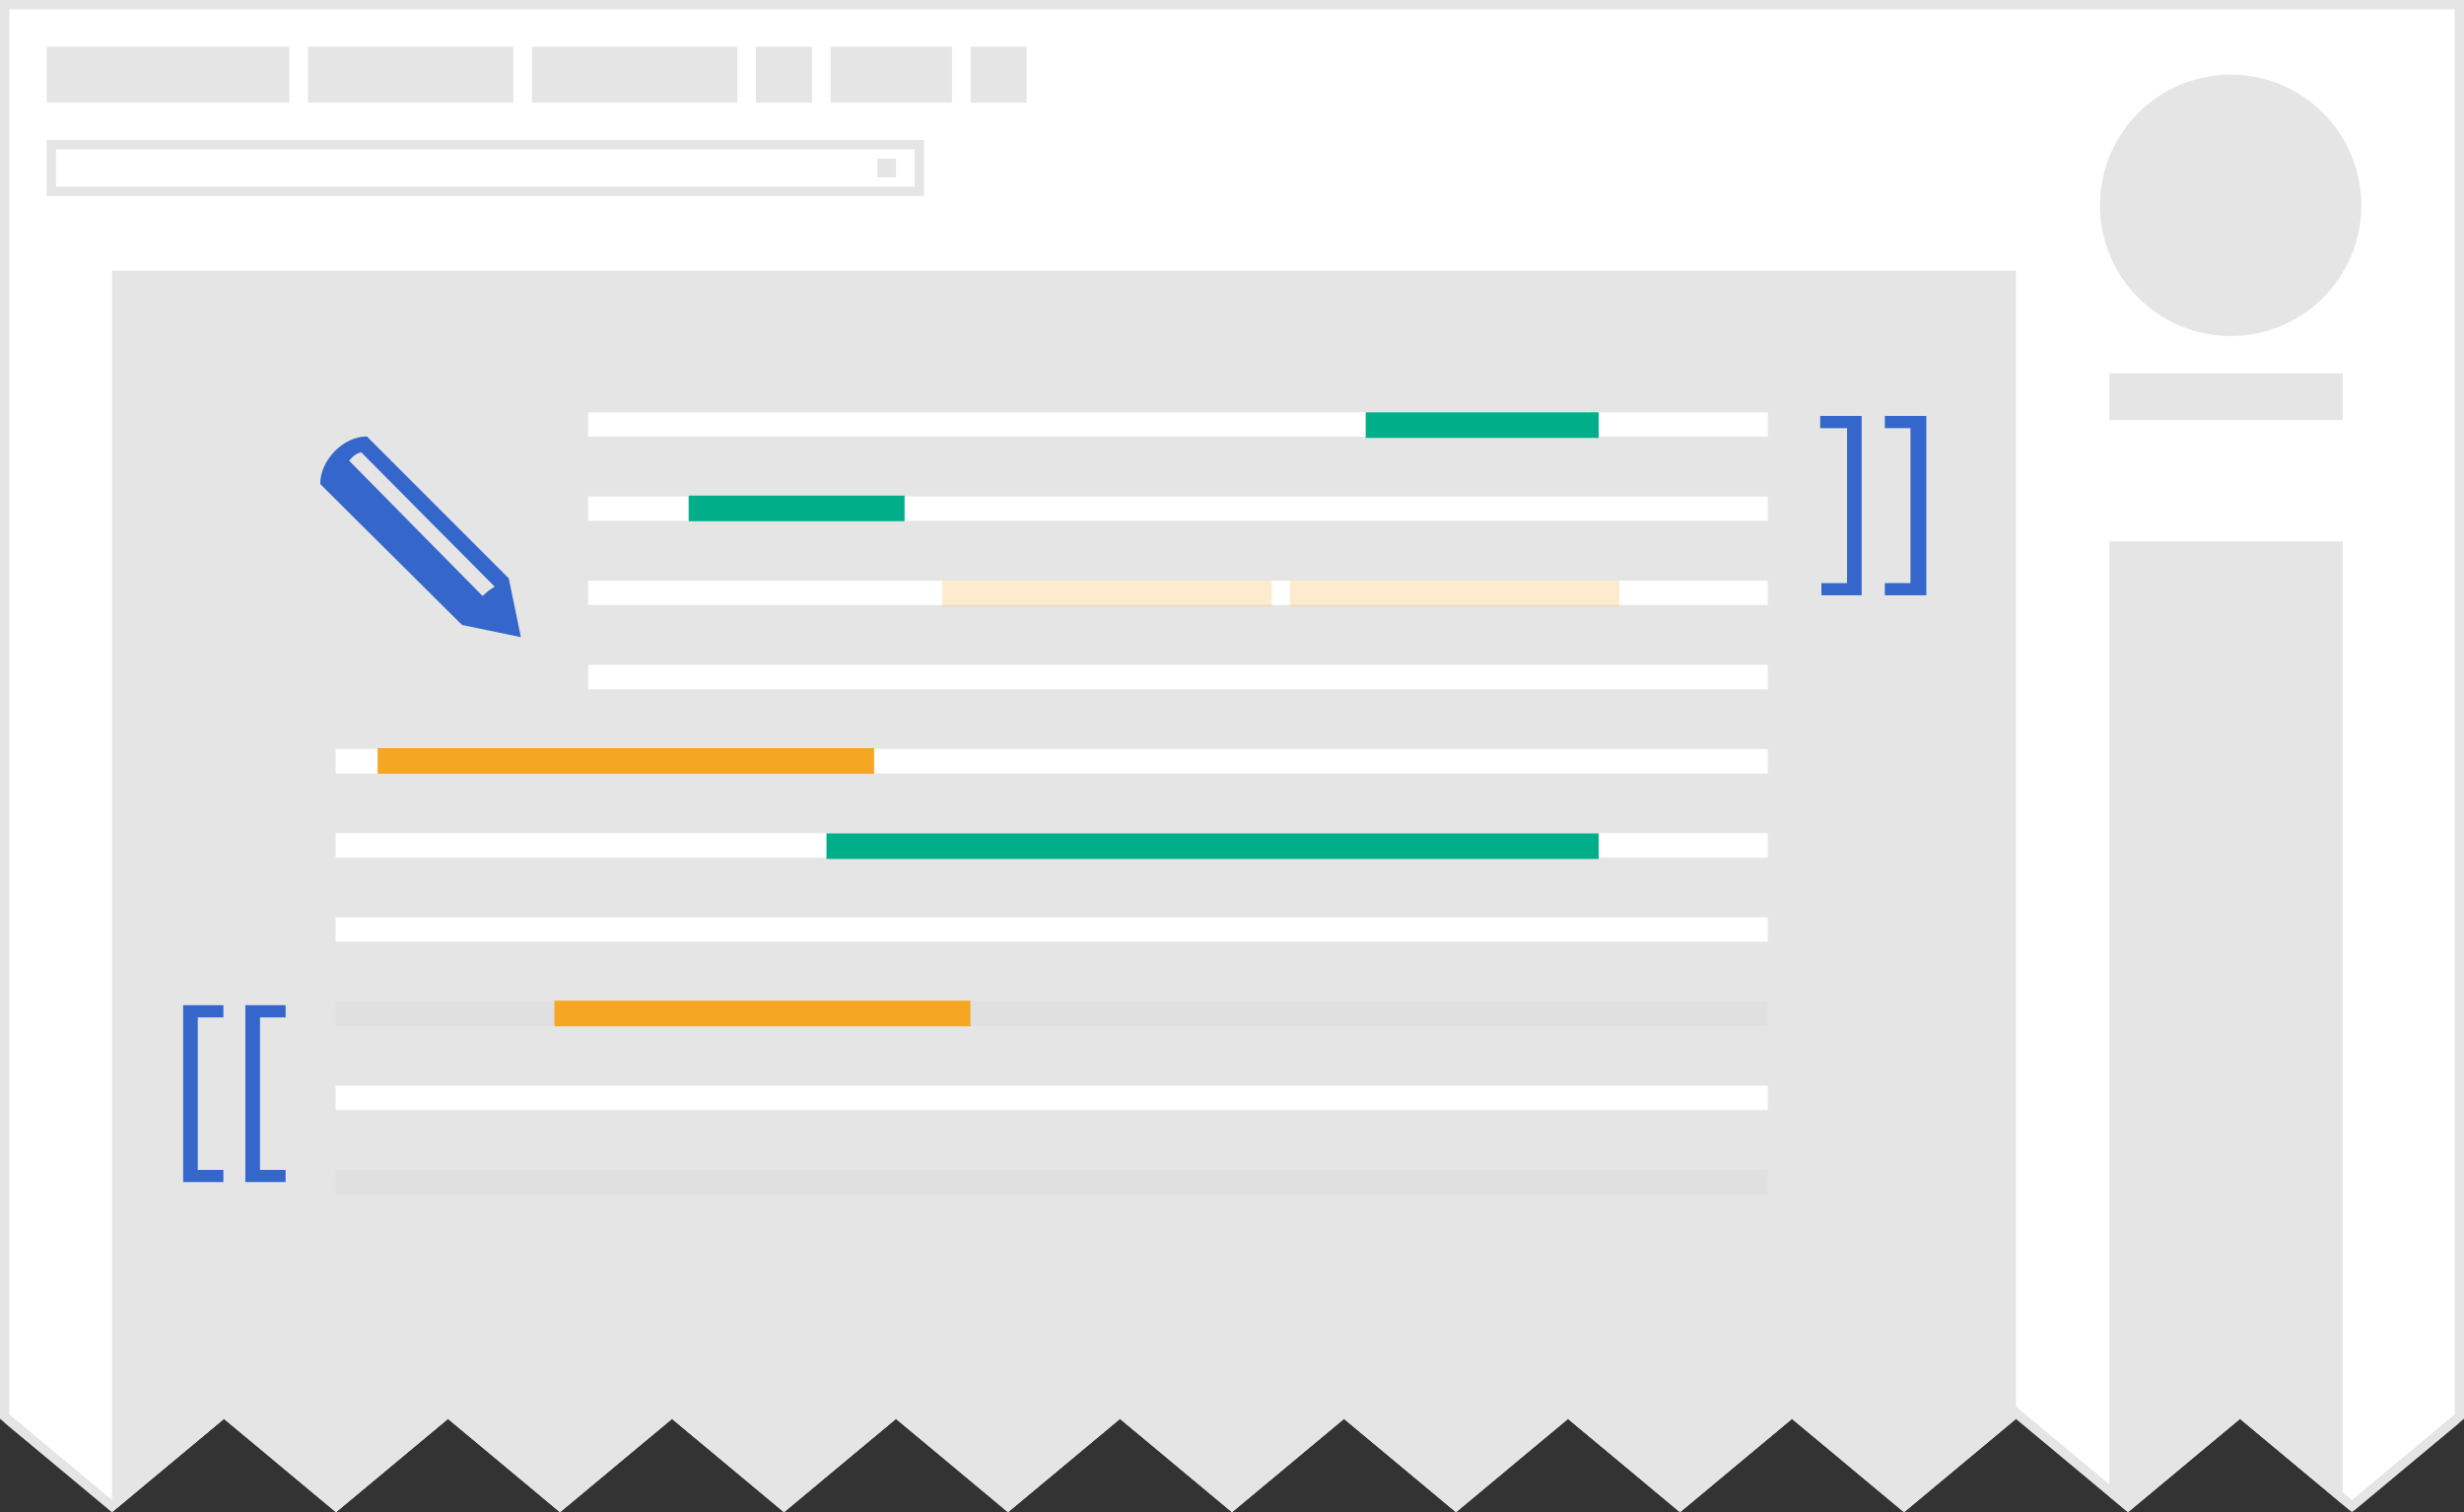
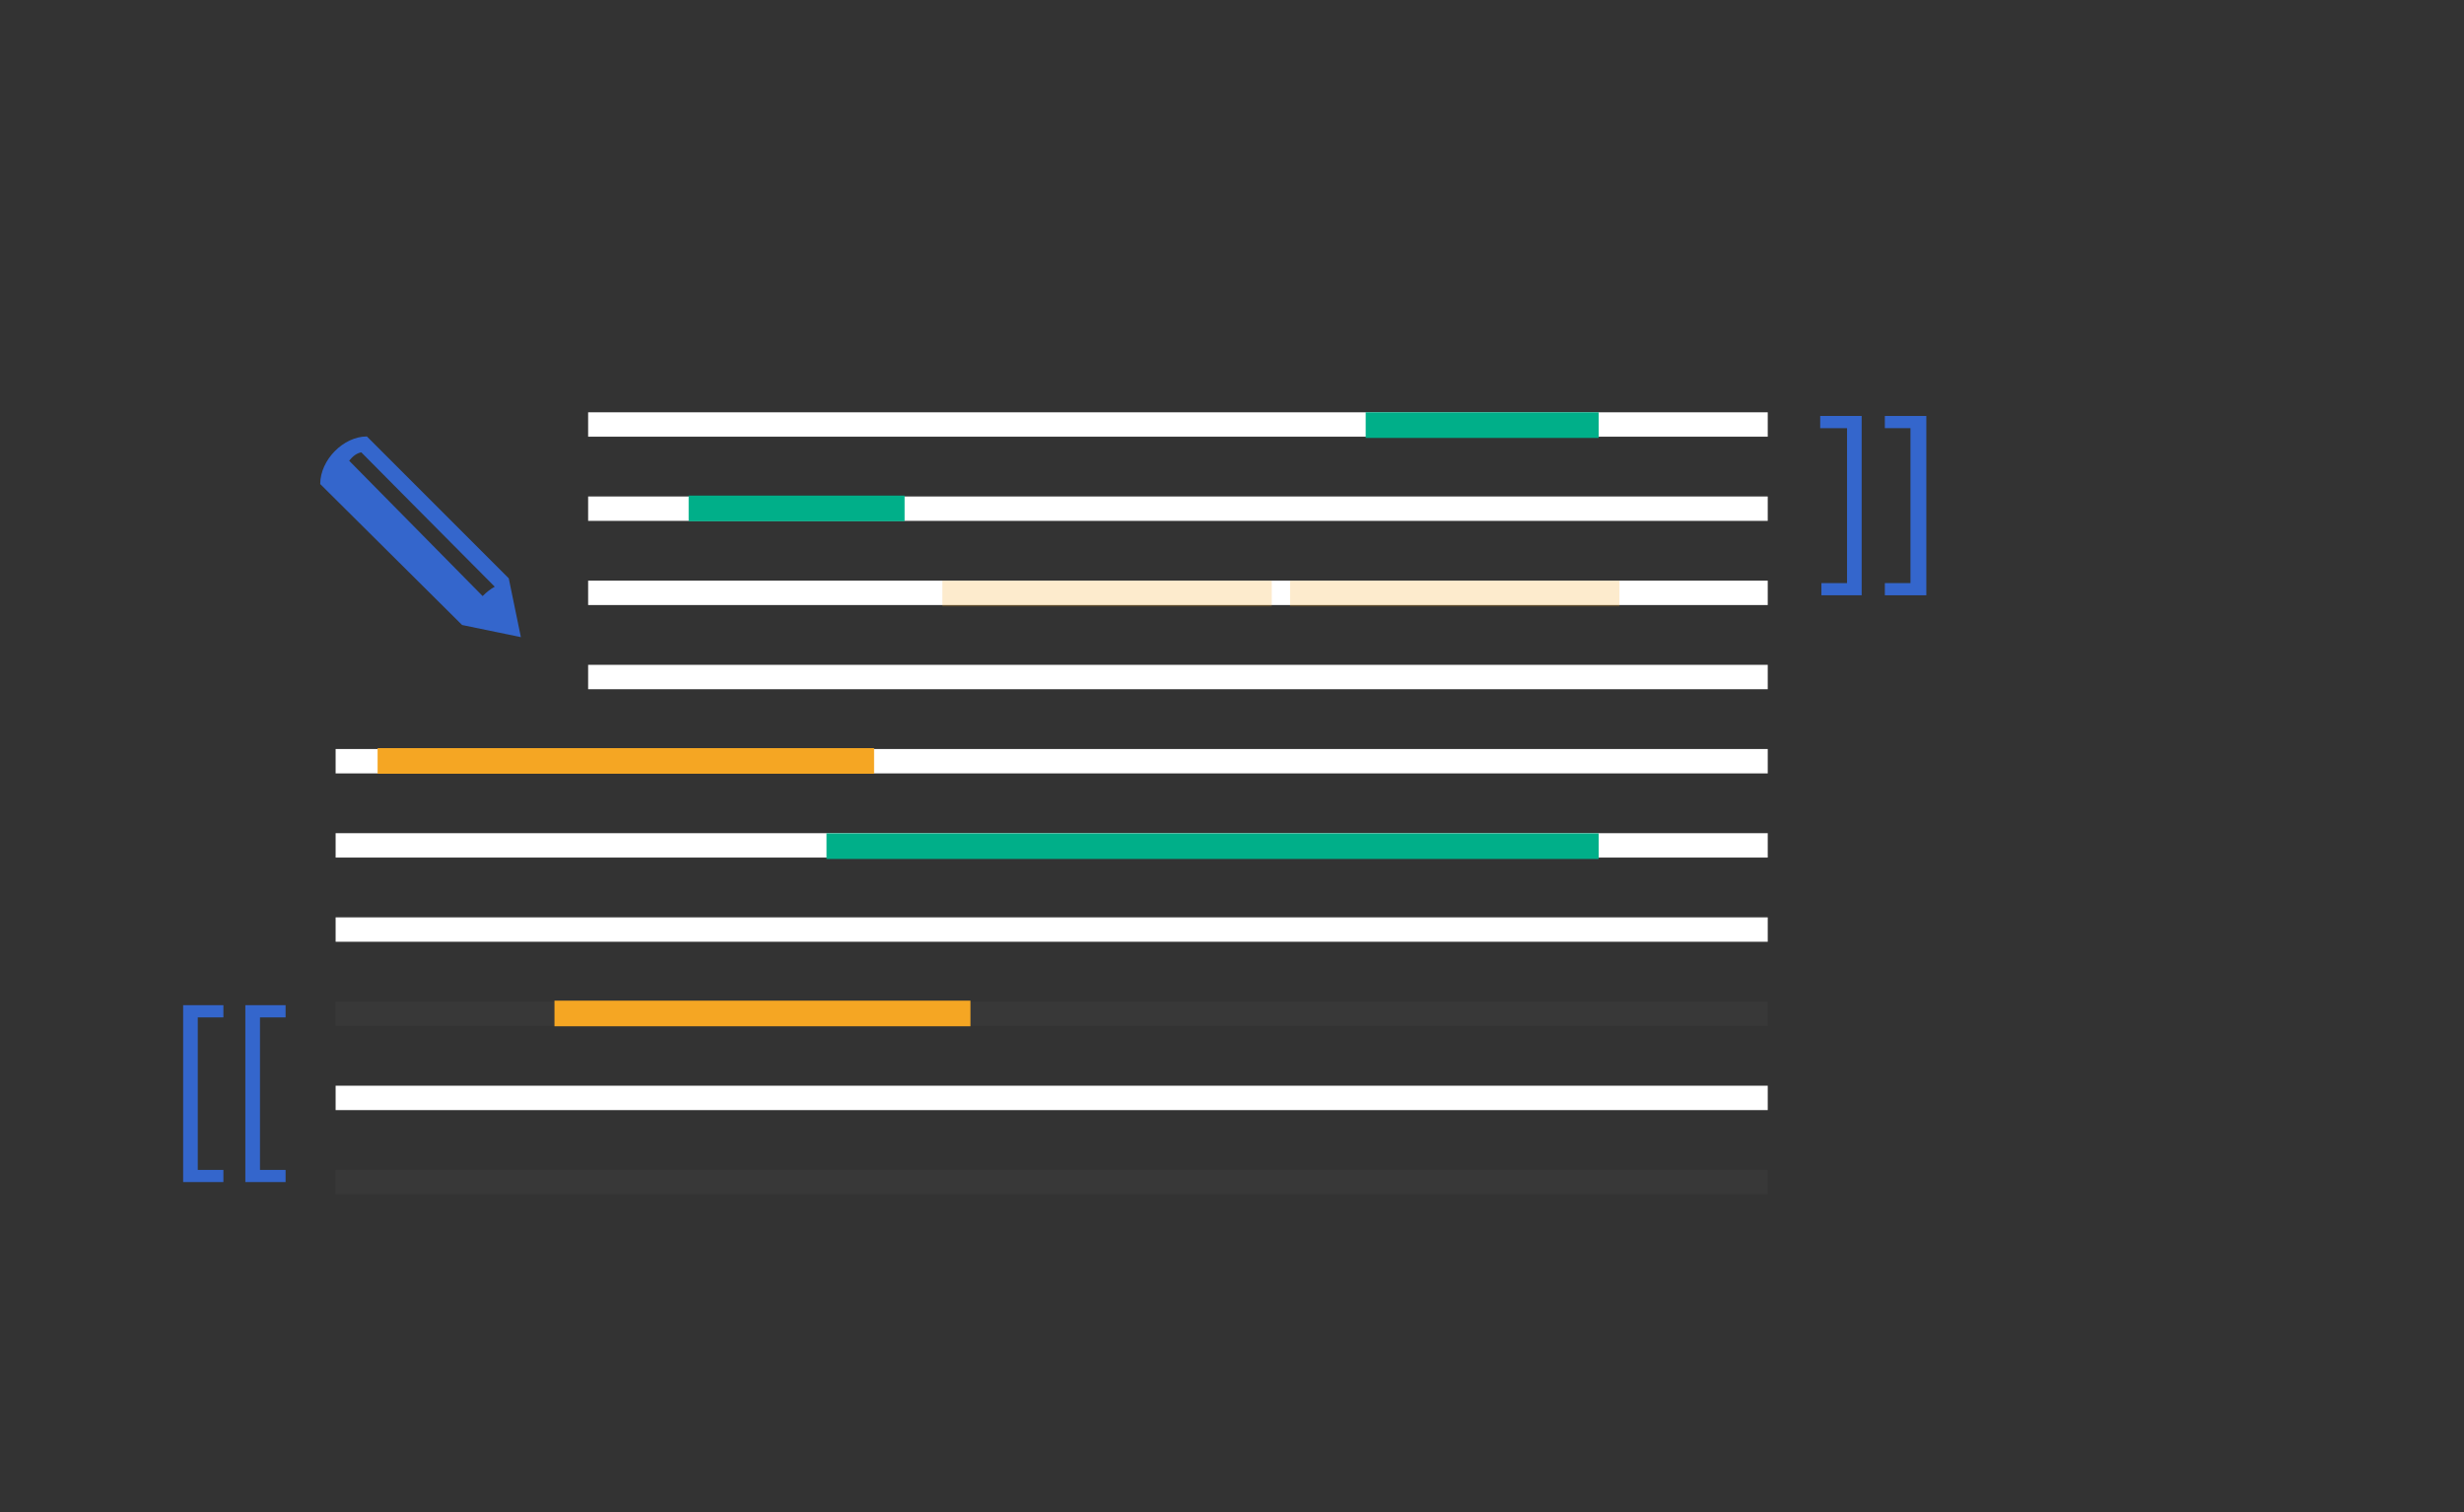
<svg xmlns="http://www.w3.org/2000/svg" id="svg85" height="162" width="264" viewBox="0 0 264 162">
  <rect x="0" y="0" width="264" height="162" fill="#333333" stroke="none" />
  <defs id="defs89">
    <clipPath id="jagged-edge">
-       <path id="path2" d="M0 0v152l12 10 12-10 12 10 12-10 12 10 12-10 12 10 12-10 12 10 12-10 12 10 12-10 12 10 12-10 12 10 12-10 12 10 12-10 12 10 12-10 12 10 12-10V0z" />
-     </clipPath>
+       </clipPath>
  </defs>
  <style id="style2">
        .st0{fill:#3466cc}.st1{fill:#e5e5e5}.st2{fill:#fff}.st3,.st4,.st5{opacity:6e-2;enable-background:new}.st4,.st5{opacity:7e-2}.st5{opacity:.25;fill:none;stroke:#fff;stroke-width:.5;stroke-miterlimit:10}.st6{fill:#00af89}.st7{opacity:.23;enable-background:new}.st7,.st8{fill:#f5a623}
    </style>
  <g transform="matrix(-1 0 0 1 264 0)" id="screenshot" clip-path="url(#jagged-edge)">
    <path d="M263.5 162.25l-263-.5V.5h263z" id="background" fill="#fff" />
    <path d="M252 162.496V29H48v133.496z" id="article" fill="#e5e5e5" />
    <path d="M11 22c0-7.732 6.268-14 14-14s14 6.268 14 14-6.268 14-14 14-14-6.268-14-14z" id="logo" fill="#e5e5e5" />
-     <path d="M38 163.807V58H13v105.807z" id="sidebar" fill="#e5e5e5" />
+     <path d="M38 163.807V58v105.807z" id="sidebar" fill="#e5e5e5" />
    <g id="personal-tools" fill="#e5e5e5">
-       <path id="path10" d="M233 5h26v6h-26zm-24 0h22v6h-22zm-24 0h22v6h-22zm-23 0h13v6h-13zm15 0h6v6h-6zm-23 0h6v6h-6z" />
-     </g>
+       </g>
    <g id="search" fill="#e5e5e5">
      <path d="M258 16v4h-92v-4h92m1-1h-94v6h94z" id="path5717" />
      <path d="M168 17h2v2h-2z" id="icon" />
    </g>
    <path d="M38 45v-5H13v5z" id="sitename" fill="#e5e5e5" />
    <path id="border" d="M0 0v162h264V0zm1 1h262v150.533l-11 9.166-12-10-12 10-12-10-12 10-12-10-12 10-12-10-12 10-12-10-12 10-12-10-12 10-12-10-12 10-12-10-12 10-12-10-12 10-12-10-12 10-11-9.167z" fill="#e5e5e5" />
  </g>
  <g transform="matrix(-1.307 0 0 1.307 277.885 -39.345)" id="g31">
    <path id="path27" d="M54.7 78.9V64.2h3.4v1H56v12.7h2.1v1h-3.4z" class="st0" fill="#3466cc" />
    <path id="path29" d="M60 78.9V64.2h3.4v1h-2.2v12.7h2.1v1H60z" class="st0" fill="#3466cc" />
  </g>
  <g transform="matrix(-1.307 0 0 1.307 277.885 -39.345)" id="g37">
    <path id="path33" d="M197.6 112.5V127h-3.3v-1h2.1v-12.5h-2.1v-1z" class="st0" fill="#3466cc" />
    <path id="path35" d="M192.5 112.5V127h-3.3v-1h2.1v-12.5h-2.1v-1z" class="st0" fill="#3466cc" />
  </g>
  <g transform="matrix(-1.307 0 0 1.307 277.885 -39.345)" id="g49">
    <path class="st2" id="Rectangle-4_3_" fill="#fff" d="M67.7 63.9h96.7v2H67.7z" />
    <path class="st2" id="Rectangle-4_4_" fill="#fff" d="M67.7 91.5h117.4v2H67.7z" />
    <path class="st2" id="Rectangle-4_5_" fill="#fff" d="M67.7 70.8h96.7v2H67.7z" />
    <path class="st2" id="Rectangle-4_6_" fill="#fff" d="M67.7 84.6h96.7v2H67.7z" />
    <path class="st2" id="Rectangle-4_7_" fill="#fff" d="M67.7 77.7h96.7v2H67.7z" />
    <path class="st2" id="Rectangle-4_10_" fill="#fff" stroke-width="1.085" d="M67.7 98.4h117.4v2H67.7z" />
    <path class="st3" id="Rectangle-4_9_" fill="#878787" stroke-width="1.085" d="M67.7 126h117.4v2H67.7z" />
    <path class="st2" id="Rectangle-4_8_" fill="#fff" stroke-width="1.195" d="M67.7 105.3h117.4v2H67.7z" />
    <path class="st2" id="Rectangle-4_2_" fill="#fff" stroke-width="1.085" d="M67.7 119.1h117.4v2H67.7z" />
    <path class="st3" id="Rectangle-4_1_" fill="#878787" stroke-width="1.118" d="M67.7 112.2h117.4v2H67.7z" />
  </g>
  <g transform="matrix(-1 0 0 1 227.509 -13.74)" id="g67">
    <path id="path65" d="M175.8 77.6c-.4-.4-.9-.8-1.3-1 2.9-2.9 14.3-14.4 14.3-14.4.5.1.9.4 1.3.9zm12.4-17.1L173 75.7l-1.3 6.3 6.3-1.3 15.2-15.1c0-2.6-2.5-5.1-5-5.1z" class="st0" fill="#3466cc" />
  </g>
  <g transform="matrix(-1.307 0 0 1.307 280.814 -39.345)" id="g83">
    <path id="rect69" class="st6" fill="#00af89" d="M83.8 63.9h19.1V66H83.8z" />
    <path id="rect71" class="st6" fill="#00af89" stroke-width=".956" d="M140.7 70.728h17.7v2.1h-17.7z" />
    <path id="rect73" class="st7" fill="#facf89" stroke-width=".764" d="M82.1 77.708h27v2.1h-27z" />
    <path id="rect75" class="st7" fill="#facf89" stroke-width=".764" d="M110.6 77.708h27v2.1h-27z" />
    <path id="rect77" class="st6" fill="#00af89" d="M83.8 98.414h63.3v2.1H83.8z" />
    <path id="rect79" class="st8" fill="#f5a623" d="M143.2 91.428h40.7v2.1h-40.7z" />
    <path id="rect81" class="st8" fill="#f5a623" d="M135.3 112.128h34.1v2.1h-34.1z" />
  </g>
</svg>